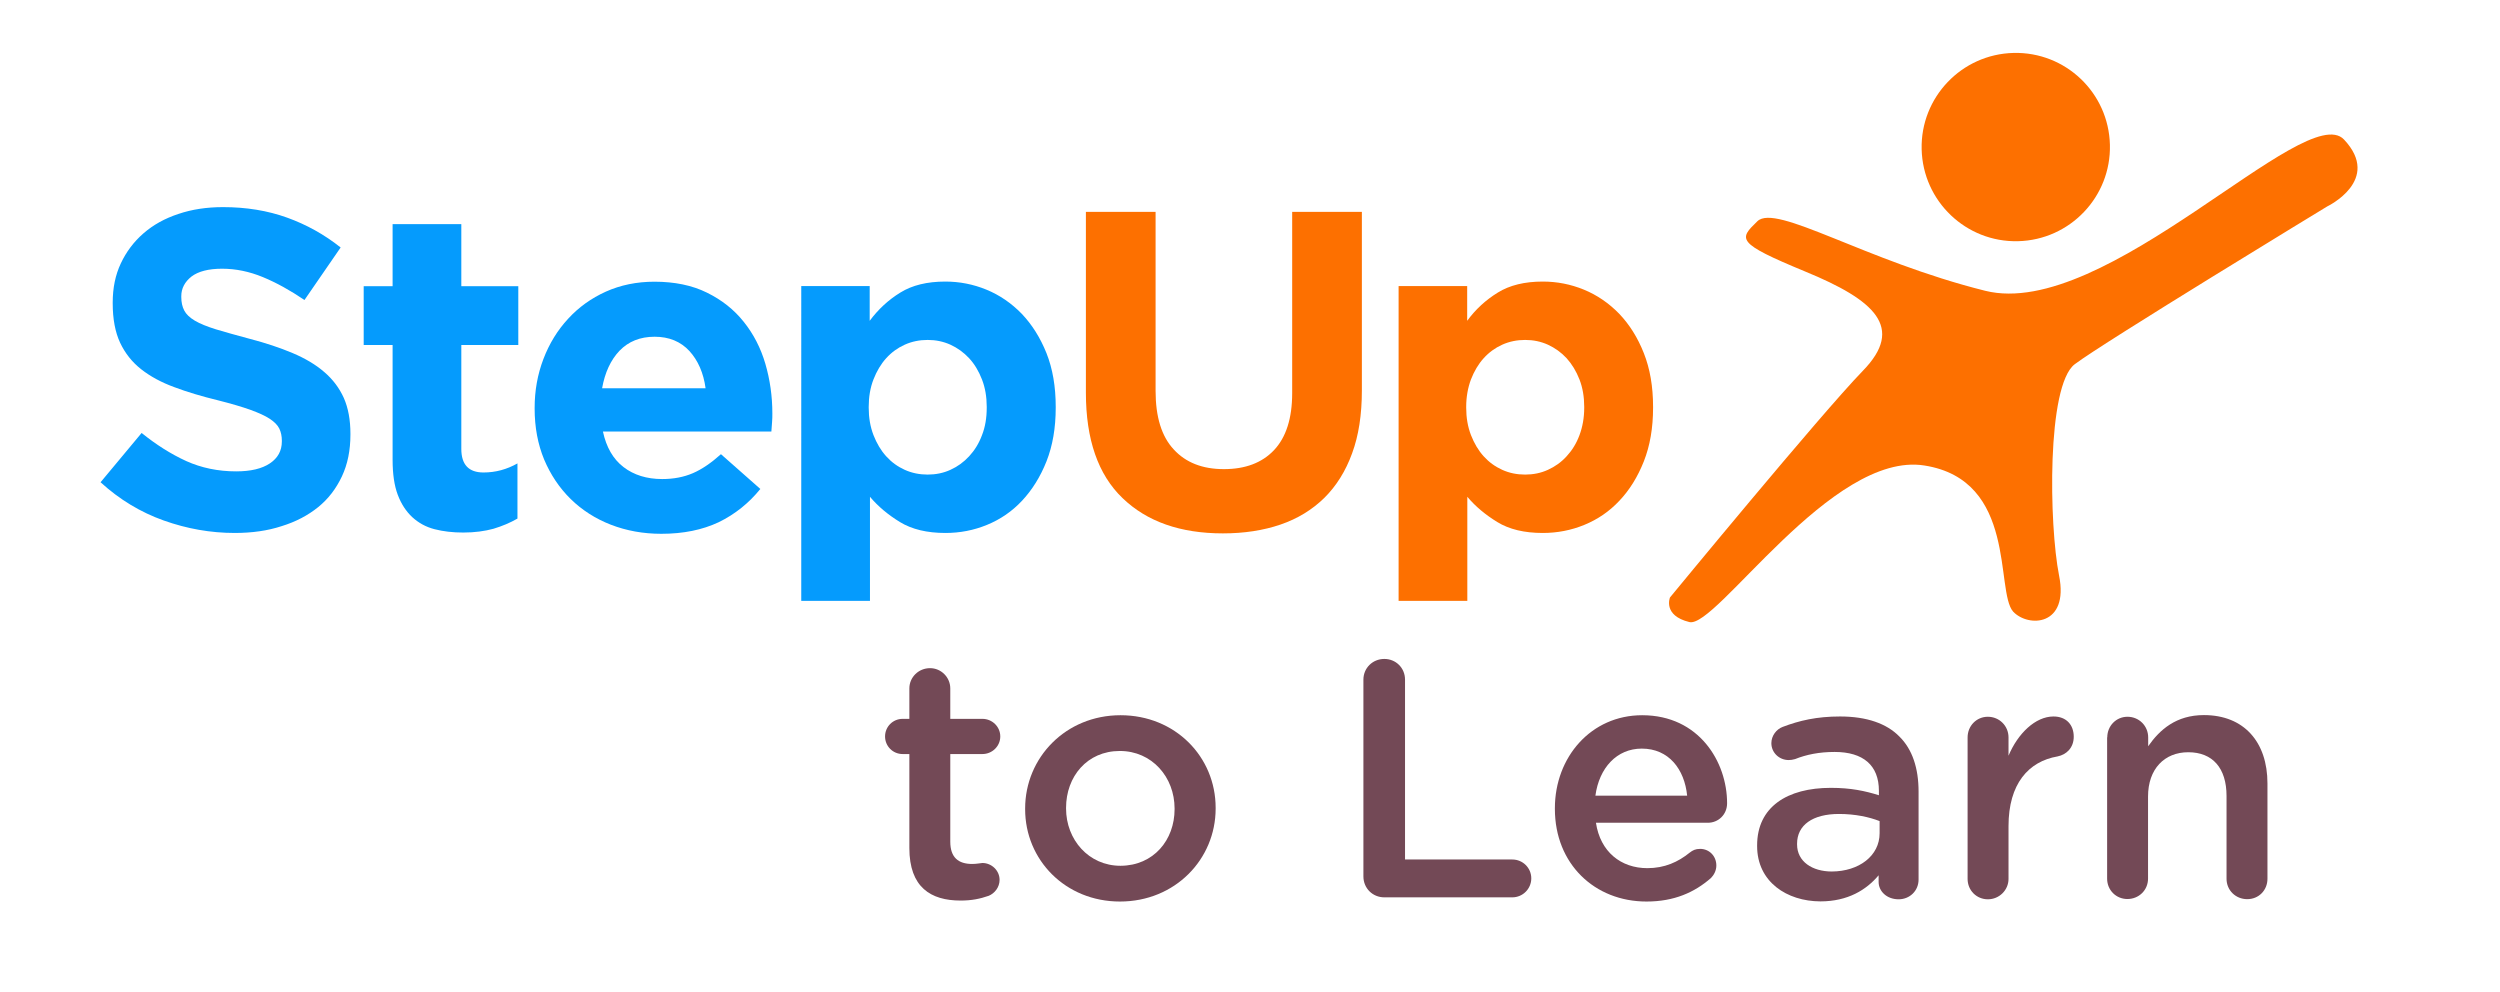
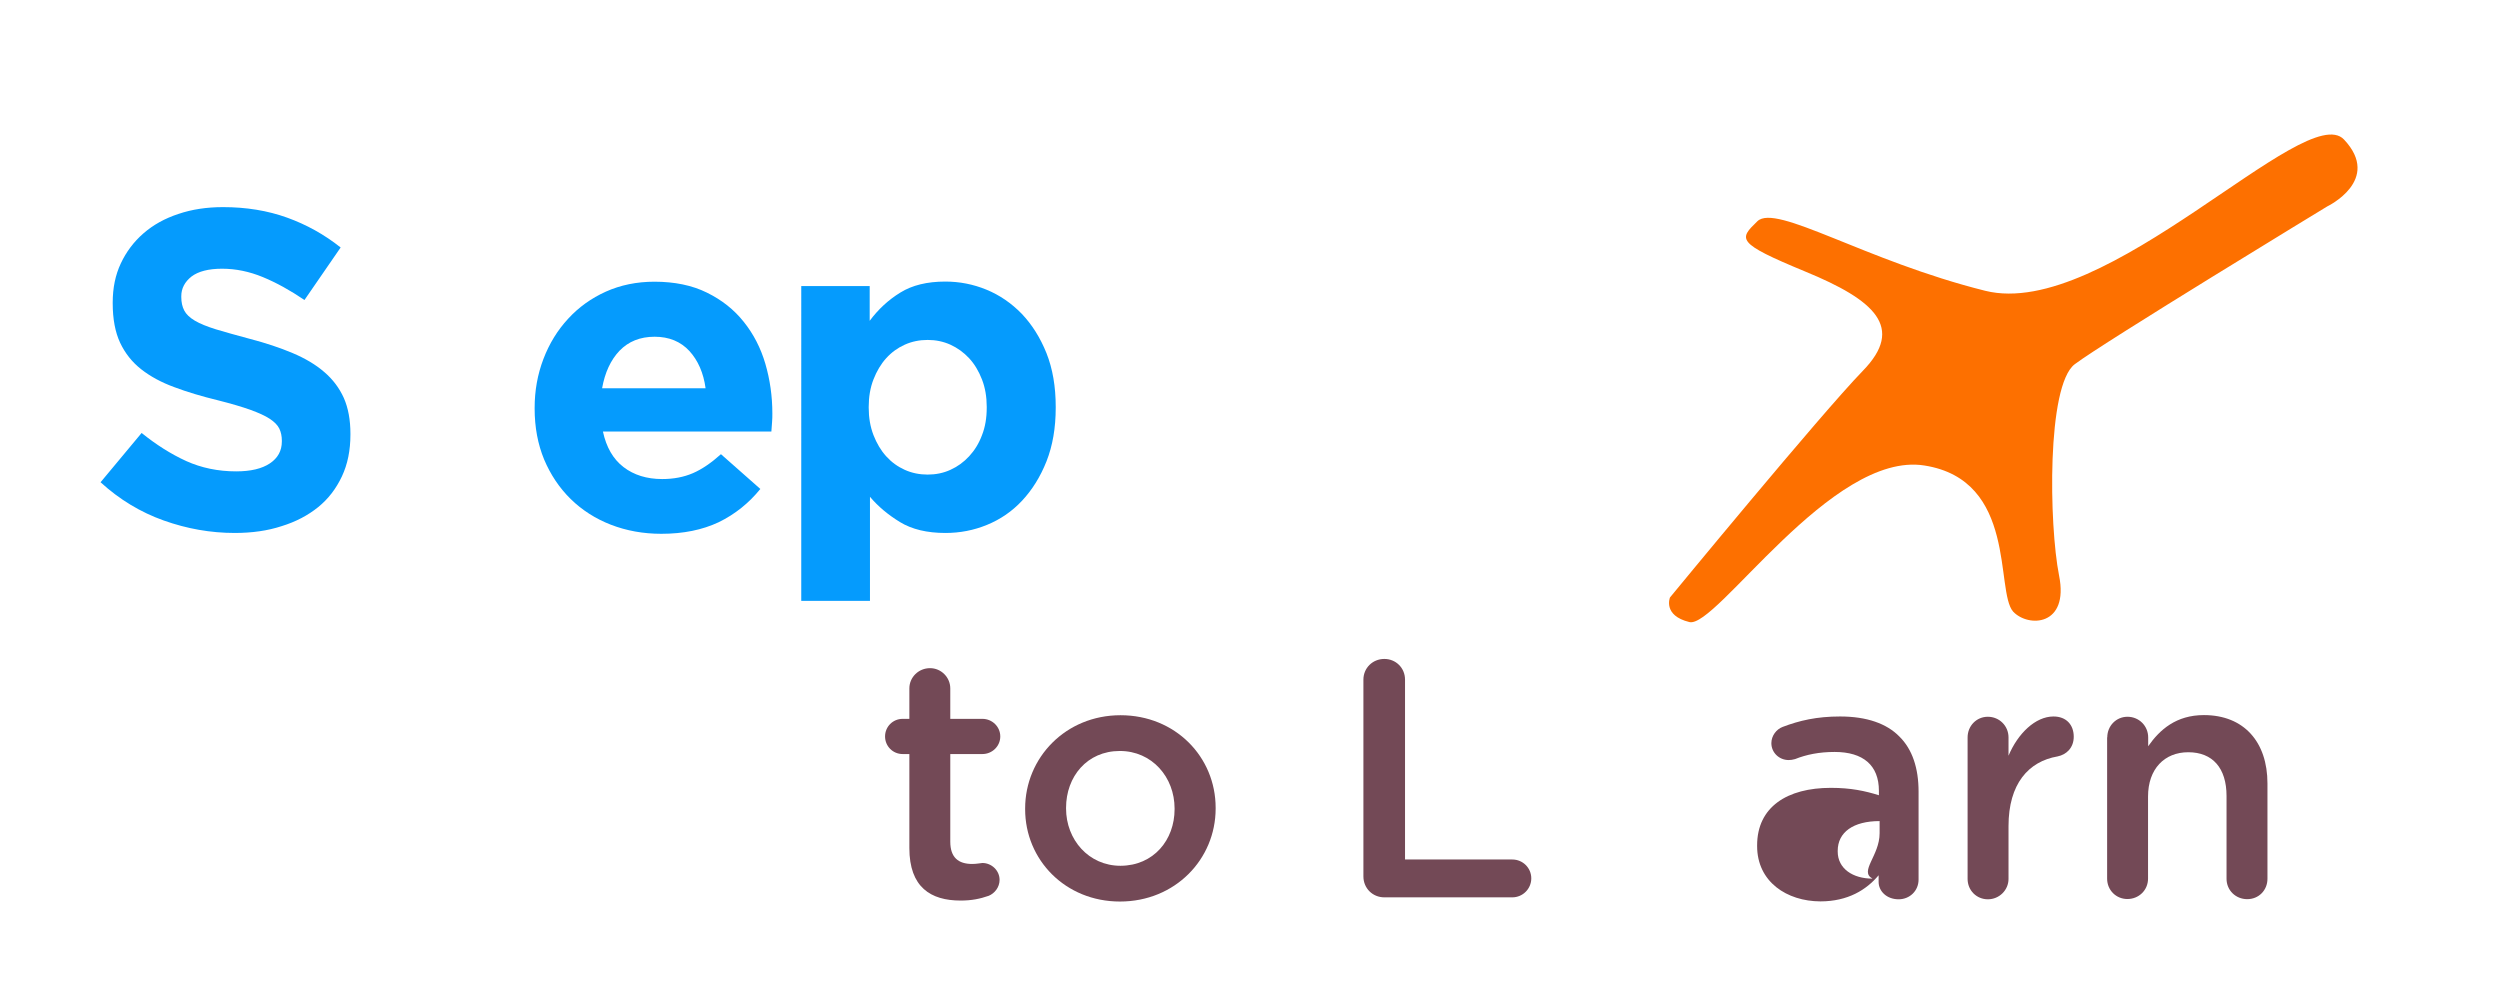
<svg xmlns="http://www.w3.org/2000/svg" version="1.1" id="Layer_1" x="0px" y="0px" viewBox="0 0 179 71" style="enable-background:new 0 0 179 71;" xml:space="preserve">
  <style type="text/css">
	.st0{fill:#EFF1F4;}
	.st1{fill:#FFFFFF;}
	.st2{fill:#FD7000;}
	.st3{fill:#059BFD;}
	.st4{fill:#734956;}
	.st5{fill:none;stroke:#B3B3B3;stroke-width:3;stroke-miterlimit:10;}
	.st6{fill:none;stroke:#B3B3B3;stroke-width:2;stroke-miterlimit:10;stroke-dasharray:6;}
	.st7{fill:#666666;}
	.st8{clip-path:url(#SVGID_2_);}
	.st9{fill:#FFFFFF;stroke:#C5C5C5;stroke-miterlimit:10;}
	.st10{fill:#4D4D4D;}
	.st11{opacity:0.6;fill:none;stroke:#FFFFFF;stroke-width:4;stroke-linecap:round;stroke-miterlimit:10;}
	.st12{fill:none;stroke:#FFFFFF;stroke-width:4;stroke-linecap:round;stroke-miterlimit:10;}
	.st13{fill:#DFDFDF;}
	.st14{fill:#FD9A01;}
	.st15{fill:#F8C705;}
	.st16{fill:#03C604;}
	.st17{fill:#C5C5C5;}
	.st18{fill:#EEEEEE;}
	.st19{fill:#929292;}
	.st20{fill:#ACACAC;}
	.st21{fill:#007CFD;}
	.st22{fill:#4D00AB;}
	.st23{fill:none;stroke:#C5C5C5;stroke-miterlimit:10;}
	.st24{fill:#808080;}
	.st25{fill:#333333;}
	.st26{fill-rule:evenodd;clip-rule:evenodd;fill:#734956;}
	.st27{fill:#9D87DE;}
	.st28{fill:#FD0048;}
	.st29{fill:#F2F2F2;}
	.st30{fill:#FFFFFF;stroke:#059BFD;stroke-width:2;stroke-miterlimit:10;}
	.st31{fill:#FFFFFF;stroke:#ED1C24;stroke-width:2;stroke-miterlimit:10;}
	.st32{fill:#999999;}
	.st33{fill:none;stroke:#D4145A;stroke-width:2;stroke-miterlimit:10;}
</style>
  <g>
    <path class="st2" d="M167.83,9.99c-2.74-2.91-17.07,12.98-25.69,10.83c-8.62-2.15-14.97-6.27-16.31-4.98   c-1.33,1.29-1.56,1.54,3.42,3.6c4.99,2.05,7.15,4.01,4.13,7.11c-3.01,3.1-13.81,16.23-13.81,16.23s-0.53,1.29,1.39,1.76   c1.92,0.48,10.17-12.27,16.83-11.21c6.66,1.05,5.06,8.99,6.35,10.46c1.09,1.16,4.02,1.04,3.29-2.58   c-0.72-3.63-0.89-13.6,1.12-15.13c2.01-1.53,18.08-11.3,18.08-11.3S170.57,12.9,167.83,9.99z" />
-     <path class="st2" d="M144.17,3.79c-3.72,0.09-6.67,3.18-6.58,6.9c0.09,3.72,3.18,6.67,6.9,6.58c3.72-0.09,6.67-3.18,6.58-6.9   C150.98,6.64,147.89,3.7,144.17,3.79z" />
    <g>
      <path class="st3" d="M16.81,38.16c-1.73,0-3.42-0.3-5.08-0.89c-1.66-0.59-3.17-1.5-4.53-2.74L10.14,31    c1.04,0.84,2.1,1.51,3.19,2.01c1.09,0.49,2.28,0.74,3.58,0.74c1.04,0,1.84-0.19,2.41-0.57c0.57-0.38,0.86-0.9,0.86-1.57v-0.06    c0-0.32-0.06-0.61-0.18-0.86c-0.12-0.25-0.35-0.48-0.68-0.7c-0.33-0.22-0.8-0.43-1.4-0.65c-0.59-0.21-1.37-0.44-2.32-0.68    c-1.15-0.28-2.19-0.59-3.12-0.94c-0.93-0.34-1.72-0.77-2.37-1.28c-0.65-0.51-1.15-1.14-1.51-1.9c-0.35-0.75-0.53-1.69-0.53-2.82    v-0.06c0-1.04,0.19-1.97,0.58-2.8c0.39-0.83,0.93-1.55,1.62-2.15c0.7-0.61,1.53-1.07,2.5-1.39c0.97-0.33,2.03-0.49,3.2-0.49    c1.66,0,3.19,0.25,4.58,0.75c1.39,0.5,2.67,1.21,3.84,2.14l-2.59,3.76c-1.02-0.69-2.01-1.24-2.98-1.64    c-0.97-0.4-1.94-0.6-2.92-0.6c-0.97,0-1.7,0.19-2.19,0.56c-0.48,0.38-0.73,0.85-0.73,1.41v0.06c0,0.37,0.07,0.69,0.21,0.96    c0.14,0.27,0.39,0.51,0.76,0.73c0.37,0.22,0.87,0.42,1.51,0.62c0.64,0.19,1.44,0.42,2.42,0.68c1.15,0.3,2.17,0.64,3.07,1.02    c0.9,0.38,1.66,0.83,2.27,1.36c0.62,0.53,1.08,1.15,1.4,1.86c0.31,0.71,0.47,1.56,0.47,2.56v0.06c0,1.12-0.2,2.12-0.61,2.99    c-0.41,0.87-0.97,1.61-1.7,2.2c-0.73,0.59-1.6,1.05-2.61,1.36C19.17,38,18.05,38.16,16.81,38.16z" />
-       <path class="st3" d="M33.17,38.13c-0.76,0-1.44-0.08-2.06-0.24c-0.62-0.16-1.14-0.45-1.59-0.86c-0.44-0.41-0.79-0.94-1.04-1.6    c-0.25-0.66-0.37-1.5-0.37-2.51v-8.22h-2.07v-4.21h2.07v-4.44h4.92v4.44h4.08v4.21h-4.08v7.44c0,1.13,0.53,1.69,1.59,1.69    c0.86,0,1.67-0.22,2.43-0.65v3.95c-0.52,0.3-1.09,0.54-1.72,0.73C34.71,38.03,33.99,38.13,33.17,38.13z" />
      <path class="st3" d="M47.35,38.22c-1.29,0-2.5-0.22-3.61-0.65c-1.11-0.43-2.07-1.05-2.88-1.84c-0.81-0.8-1.44-1.74-1.9-2.83    c-0.45-1.09-0.68-2.31-0.68-3.64v-0.06c0-1.23,0.21-2.4,0.63-3.5c0.42-1.1,1.01-2.06,1.77-2.88c0.75-0.82,1.66-1.47,2.7-1.94    c1.05-0.47,2.21-0.71,3.48-0.71c1.44,0,2.7,0.26,3.75,0.78c1.06,0.52,1.94,1.21,2.64,2.09c0.7,0.87,1.22,1.88,1.55,3.01    c0.33,1.13,0.5,2.32,0.5,3.55c0,0.19,0,0.4-0.02,0.62c-0.01,0.22-0.03,0.44-0.05,0.68H43.17c0.24,1.12,0.73,1.97,1.47,2.54    c0.74,0.57,1.67,0.86,2.77,0.86c0.82,0,1.55-0.14,2.2-0.42c0.65-0.28,1.32-0.74,2.01-1.36l2.82,2.49    c-0.82,1.01-1.81,1.81-2.98,2.38C50.29,37.94,48.93,38.22,47.35,38.22z M50.52,27.8c-0.15-1.1-0.54-1.99-1.16-2.67    c-0.63-0.68-1.46-1.02-2.49-1.02c-1.04,0-1.87,0.34-2.51,1c-0.64,0.67-1.05,1.57-1.25,2.69H50.52z" />
      <path class="st3" d="M57.35,20.48h4.92v2.49c0.61-0.82,1.33-1.49,2.19-2.02c0.85-0.53,1.93-0.79,3.22-0.79    c1.02,0,2,0.19,2.95,0.58c0.95,0.39,1.79,0.97,2.53,1.73c0.73,0.77,1.32,1.7,1.77,2.82c0.44,1.11,0.66,2.39,0.66,3.84v0.06    c0,1.45-0.22,2.72-0.66,3.84c-0.44,1.11-1.03,2.05-1.75,2.82c-0.72,0.77-1.56,1.34-2.51,1.73c-0.95,0.39-1.94,0.58-2.98,0.58    c-1.31,0-2.4-0.26-3.25-0.78c-0.85-0.52-1.57-1.12-2.15-1.81v7.45h-4.92V20.48z M66.42,33.98c0.58,0,1.13-0.11,1.63-0.34    c0.51-0.23,0.95-0.55,1.34-0.97c0.39-0.42,0.7-0.92,0.92-1.51c0.23-0.58,0.34-1.24,0.34-1.97v-0.06c0-0.71-0.11-1.37-0.34-1.96    c-0.23-0.59-0.53-1.1-0.92-1.52c-0.39-0.42-0.84-0.74-1.34-0.97c-0.51-0.23-1.05-0.34-1.63-0.34c-0.58,0-1.13,0.11-1.64,0.34    c-0.51,0.23-0.95,0.55-1.33,0.97c-0.38,0.42-0.68,0.93-0.91,1.52c-0.23,0.59-0.34,1.25-0.34,1.96v0.06c0,0.71,0.11,1.36,0.34,1.96    c0.23,0.59,0.53,1.1,0.91,1.52c0.38,0.42,0.82,0.74,1.33,0.97C65.29,33.87,65.84,33.98,66.42,33.98z" />
-       <path class="st2" d="M87.56,38.19c-3.04,0-5.44-0.84-7.19-2.53c-1.75-1.68-2.62-4.2-2.62-7.54V15.17h4.99v12.82    c0,1.86,0.43,3.26,1.3,4.19c0.86,0.94,2.06,1.41,3.59,1.41c1.53,0,2.73-0.45,3.59-1.36c0.86-0.91,1.3-2.27,1.3-4.08V15.17h4.99    v12.79c0,1.73-0.23,3.23-0.7,4.5c-0.46,1.27-1.13,2.34-1.99,3.19c-0.87,0.85-1.91,1.49-3.14,1.91    C90.45,37.98,89.08,38.19,87.56,38.19z" />
-       <path class="st2" d="M100.13,20.48h4.92v2.49c0.6-0.82,1.33-1.49,2.19-2.02c0.85-0.53,1.93-0.79,3.22-0.79    c1.02,0,2,0.19,2.95,0.58c0.95,0.39,1.79,0.97,2.53,1.73c0.73,0.77,1.32,1.7,1.76,2.82c0.44,1.11,0.66,2.39,0.66,3.84v0.06    c0,1.45-0.22,2.72-0.66,3.84c-0.44,1.11-1.02,2.05-1.75,2.82c-0.72,0.77-1.56,1.34-2.51,1.73c-0.95,0.39-1.94,0.58-2.98,0.58    c-1.32,0-2.4-0.26-3.25-0.78c-0.85-0.52-1.57-1.12-2.15-1.81v7.45h-4.92V20.48z M109.2,33.98c0.58,0,1.13-0.11,1.63-0.34    c0.51-0.23,0.96-0.55,1.34-0.97c0.39-0.42,0.7-0.92,0.92-1.51s0.34-1.24,0.34-1.97v-0.06c0-0.71-0.11-1.37-0.34-1.96    c-0.23-0.59-0.54-1.1-0.92-1.52c-0.39-0.42-0.84-0.74-1.34-0.97c-0.51-0.23-1.05-0.34-1.63-0.34c-0.58,0-1.13,0.11-1.64,0.34    c-0.51,0.23-0.95,0.55-1.33,0.97c-0.38,0.42-0.68,0.93-0.91,1.52c-0.22,0.59-0.34,1.25-0.34,1.96v0.06c0,0.71,0.11,1.36,0.34,1.96    c0.23,0.59,0.53,1.1,0.91,1.52c0.38,0.42,0.82,0.74,1.33,0.97C108.07,33.87,108.61,33.98,109.2,33.98z" />
    </g>
    <g>
      <g>
        <path class="st4" d="M65.11,60.72v-6.73h-0.48c-0.7,0-1.26-0.56-1.26-1.26c0-0.7,0.56-1.26,1.26-1.26h0.48v-2.18     c0-0.8,0.66-1.45,1.48-1.45c0.8,0,1.45,0.66,1.45,1.45v2.18h2.3c0.7,0,1.28,0.56,1.28,1.26c0,0.7-0.58,1.26-1.28,1.26h-2.3v6.27     c0,1.14,0.58,1.6,1.57,1.6c0.34,0,0.63-0.07,0.73-0.07c0.65,0,1.23,0.53,1.23,1.21c0,0.53-0.36,0.97-0.78,1.14     c-0.63,0.22-1.23,0.34-2.01,0.34C66.64,64.48,65.11,63.53,65.11,60.72z" />
        <path class="st4" d="M73.4,57.94v-0.05c0-3.65,2.91-6.68,6.83-6.68c3.92,0,6.81,2.98,6.81,6.63v0.05c0,3.64-2.91,6.66-6.85,6.66     C76.28,64.55,73.4,61.57,73.4,57.94z M84.1,57.94v-0.05c0-2.25-1.62-4.12-3.92-4.12c-2.35,0-3.85,1.84-3.85,4.07v0.05     c0,2.23,1.62,4.1,3.9,4.1C82.6,61.98,84.1,60.14,84.1,57.94z" />
        <path class="st4" d="M97.62,48.66c0-0.82,0.65-1.48,1.5-1.48c0.83,0,1.48,0.65,1.48,1.48v12.88h7.68c0.75,0,1.36,0.6,1.36,1.35     c0,0.75-0.61,1.36-1.36,1.36h-9.16c-0.84,0-1.5-0.65-1.5-1.5V48.66z" />
-         <path class="st4" d="M117.89,64.55c-3.71,0-6.56-2.69-6.56-6.63v-0.05c0-3.66,2.59-6.66,6.25-6.66c4.07,0,6.08,3.34,6.08,6.3     c0,0.82-0.63,1.4-1.38,1.4h-8.01c0.31,2.08,1.79,3.25,3.68,3.25c1.24,0,2.2-0.44,3.03-1.11c0.22-0.17,0.41-0.27,0.75-0.27     c0.65,0,1.16,0.51,1.16,1.19c0,0.36-0.17,0.68-0.39,0.9C121.33,63.89,119.88,64.55,117.89,64.55z M120.8,56.97     c-0.19-1.89-1.31-3.37-3.25-3.37c-1.79,0-3.05,1.38-3.32,3.37H120.8z" />
-         <path class="st4" d="M125.81,60.58v-0.05c0-2.76,2.16-4.12,5.28-4.12c1.43,0,2.45,0.22,3.44,0.53v-0.32     c0-1.82-1.12-2.78-3.17-2.78c-1.11,0-2.03,0.19-2.83,0.51c-0.17,0.05-0.32,0.07-0.46,0.07c-0.68,0-1.24-0.53-1.24-1.21     c0-0.53,0.36-0.99,0.8-1.16c1.21-0.46,2.45-0.75,4.12-0.75c1.91,0,3.34,0.51,4.24,1.43c0.94,0.92,1.38,2.28,1.38,3.95v6.3     c0,0.8-0.63,1.41-1.43,1.41c-0.85,0-1.43-0.58-1.43-1.24v-0.48c-0.87,1.04-2.2,1.87-4.17,1.87     C127.94,64.53,125.81,63.14,125.81,60.58z M134.58,59.66v-0.87c-0.75-0.29-1.74-0.51-2.91-0.51c-1.89,0-3,0.8-3,2.13v0.05     c0,1.23,1.09,1.94,2.49,1.94C133.1,62.39,134.58,61.28,134.58,59.66z" />
+         <path class="st4" d="M125.81,60.58v-0.05c0-2.76,2.16-4.12,5.28-4.12c1.43,0,2.45,0.22,3.44,0.53v-0.32     c0-1.82-1.12-2.78-3.17-2.78c-1.11,0-2.03,0.19-2.83,0.51c-0.17,0.05-0.32,0.07-0.46,0.07c-0.68,0-1.24-0.53-1.24-1.21     c0-0.53,0.36-0.99,0.8-1.16c1.21-0.46,2.45-0.75,4.12-0.75c1.91,0,3.34,0.51,4.24,1.43c0.94,0.92,1.38,2.28,1.38,3.95v6.3     c0,0.8-0.63,1.41-1.43,1.41c-0.85,0-1.43-0.58-1.43-1.24v-0.48c-0.87,1.04-2.2,1.87-4.17,1.87     C127.94,64.53,125.81,63.14,125.81,60.58z M134.58,59.66v-0.87c-1.89,0-3,0.8-3,2.13v0.05     c0,1.23,1.09,1.94,2.49,1.94C133.1,62.39,134.58,61.28,134.58,59.66z" />
        <path class="st4" d="M140.88,52.8c0-0.82,0.63-1.48,1.45-1.48c0.82,0,1.48,0.65,1.48,1.48v1.31c0.67-1.6,1.93-2.81,3.22-2.81     c0.92,0,1.45,0.6,1.45,1.45c0,0.78-0.51,1.28-1.16,1.41c-2.08,0.36-3.51,1.96-3.51,4.99v3.78c0,0.8-0.66,1.46-1.48,1.46     c-0.8,0-1.45-0.63-1.45-1.46V52.8z" />
        <path class="st4" d="M150.88,52.8c0-0.82,0.63-1.48,1.45-1.48c0.82,0,1.48,0.65,1.48,1.48v0.63c0.83-1.19,2.01-2.23,3.99-2.23     c2.88,0,4.55,1.94,4.55,4.89v6.83c0,0.83-0.63,1.46-1.45,1.46s-1.48-0.63-1.48-1.46v-5.93c0-1.99-0.99-3.13-2.74-3.13     c-1.7,0-2.88,1.19-2.88,3.17v5.88c0,0.83-0.66,1.46-1.48,1.46c-0.8,0-1.45-0.63-1.45-1.46V52.8z" />
      </g>
    </g>
  </g>
</svg>